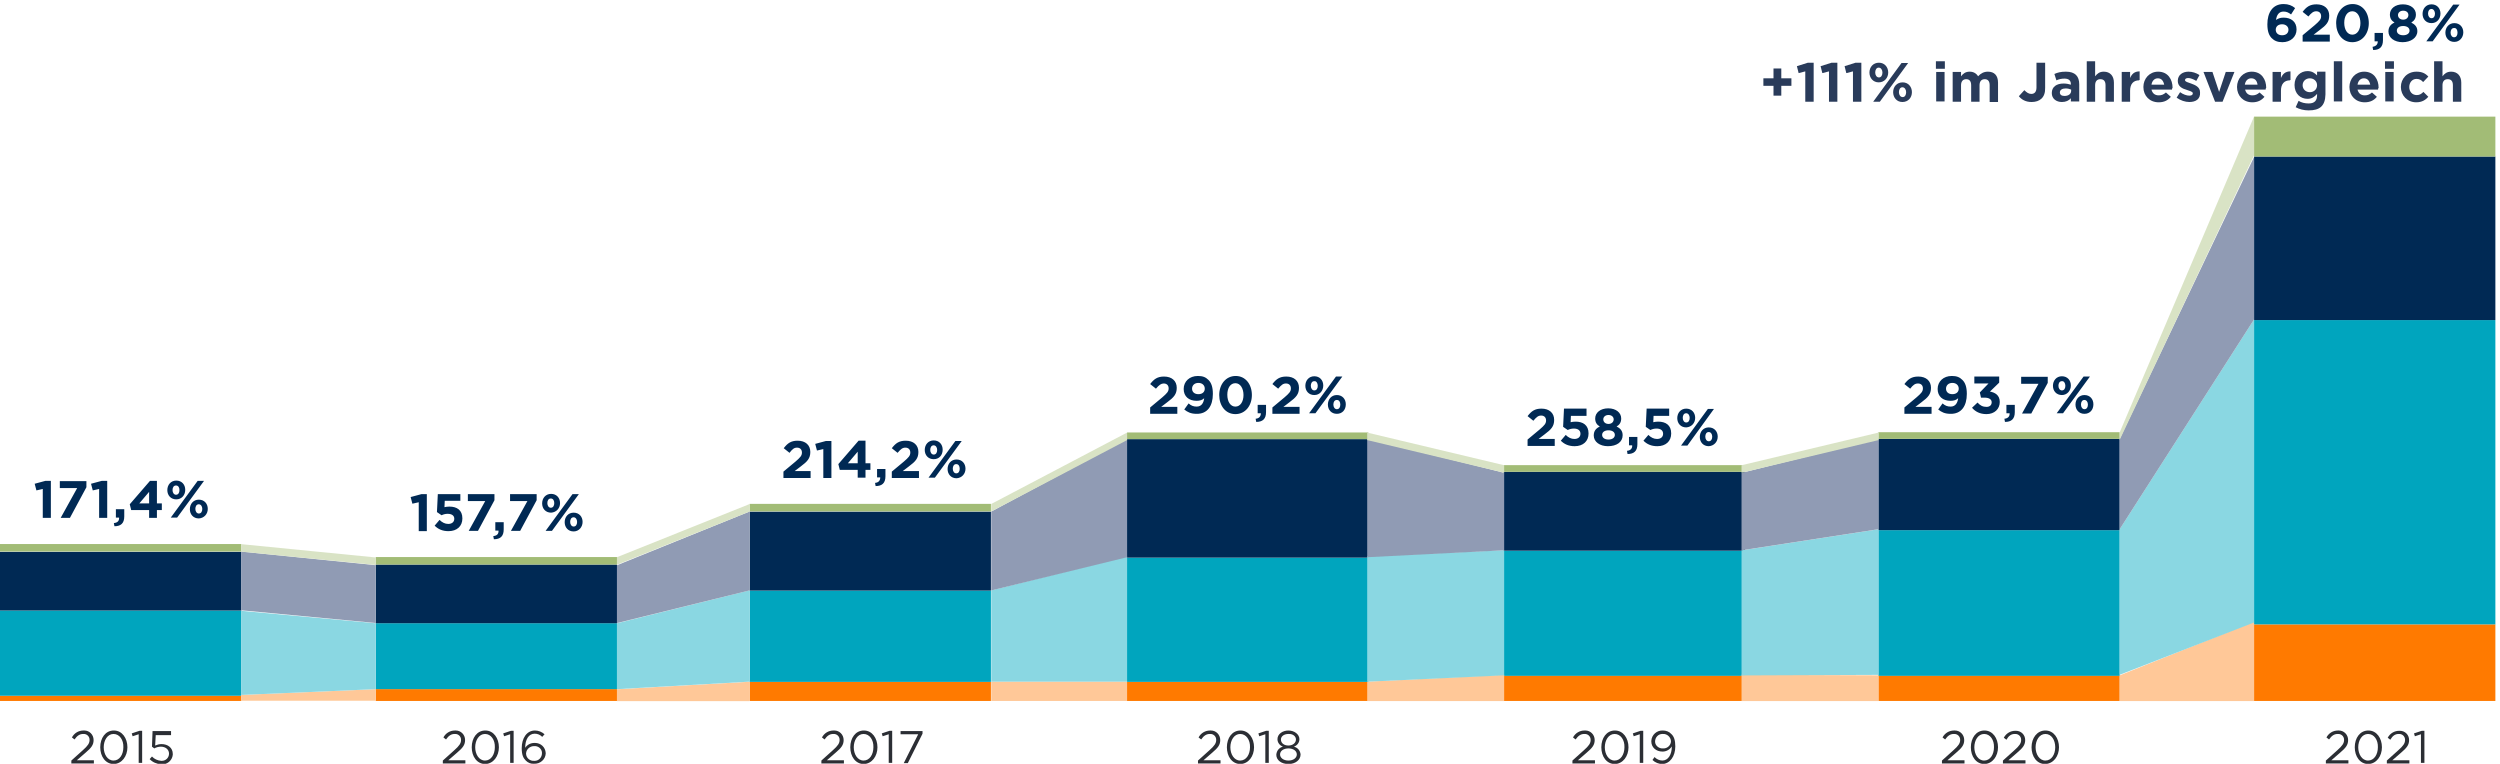
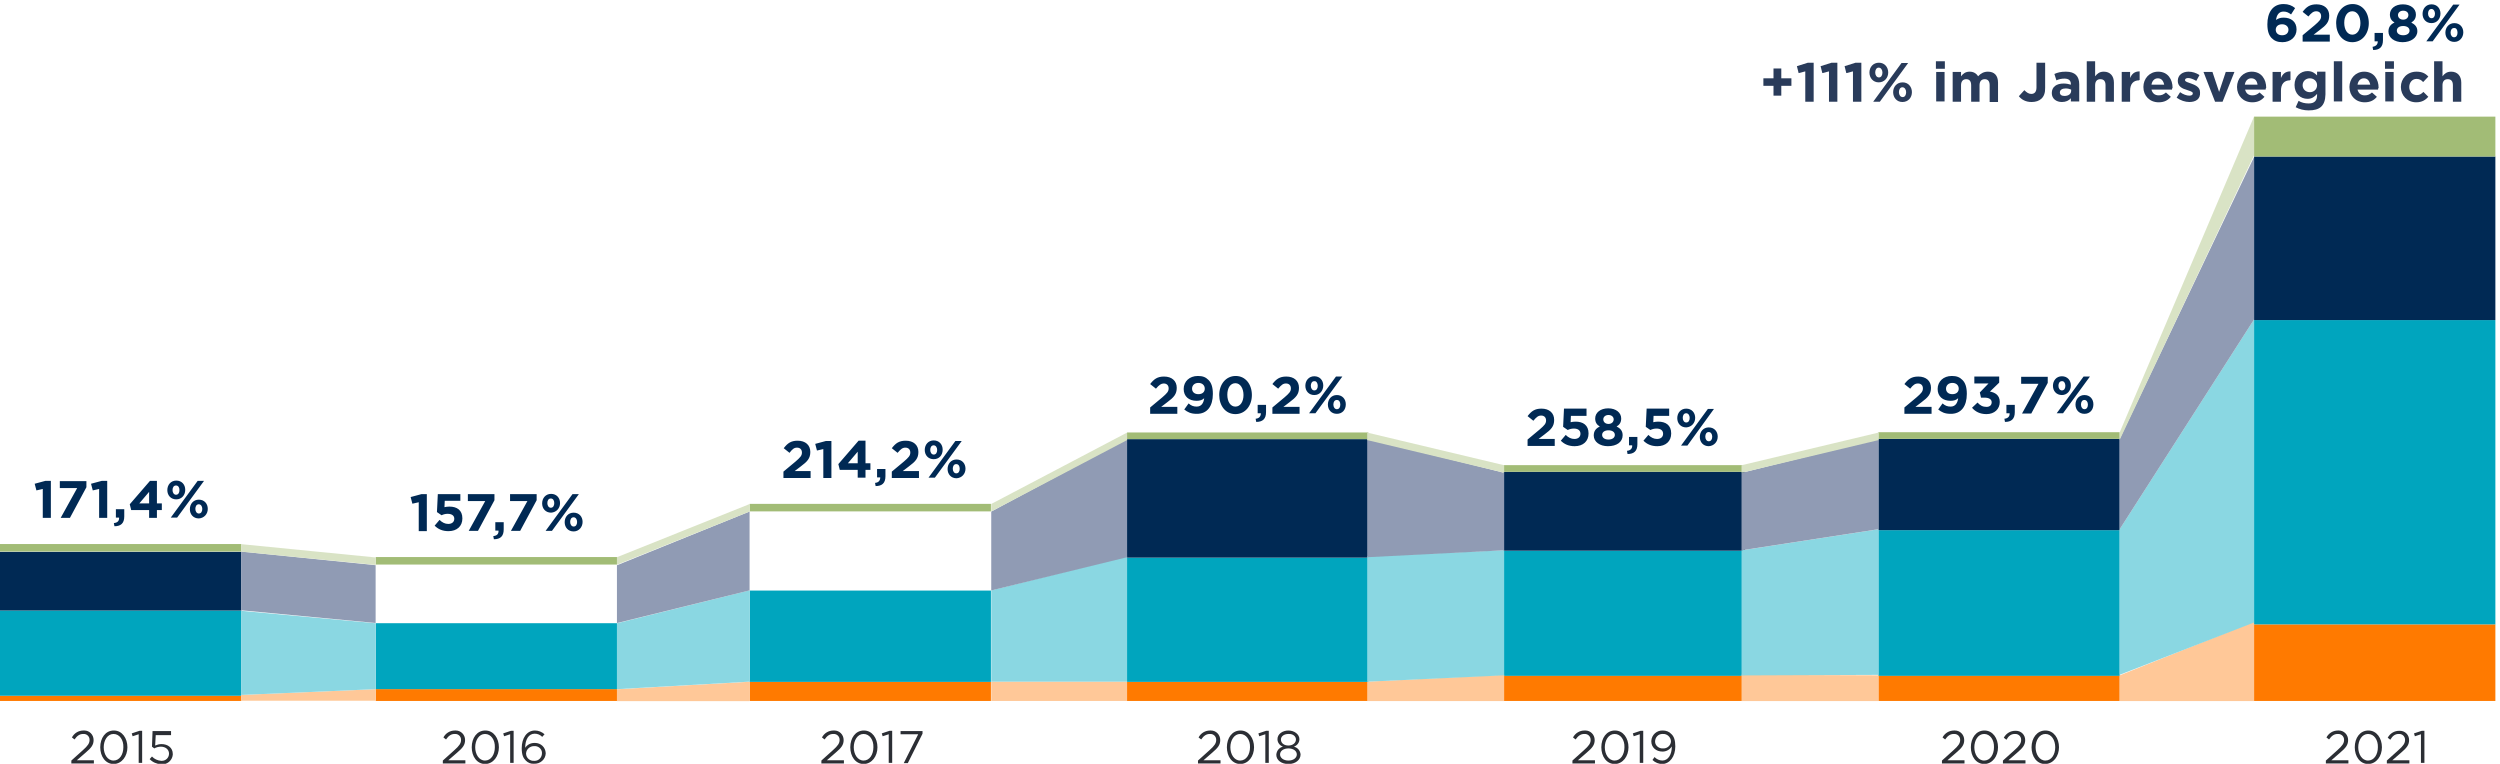
<svg xmlns="http://www.w3.org/2000/svg" version="1.1" id="Capa_1" x="0px" y="0px" viewBox="0 0 865.1 264.3" style="enable-background:new 0 0 865.1 264.3;" xml:space="preserve">
  <style type="text/css">
	.st0{fill:#FF7A00;}
	.st1{fill:#00A5BE;}
	.st2{fill:#2B2E34;}
	.st3{fill:#002954;}
	.st4{fill:#A2BC76;}
	.st5{fill:#FFC898;}
	.st6{fill:#8AD7E2;}
	.st7{fill:#909BB4;}
	.st8{fill:#D9E3C5;}
	.st9{fill:#293B5A;}
</style>
  <g id="global" transform="translate(0 348.159)">
    <path id="Trazado_8103" class="st0" d="M780-105.6h83.5v-26.5H780V-105.6z" />
    <path id="Trazado_8104" class="st1" d="M780-132.1h83.5v-105.3H780V-132.1z" />
    <g>
      <g id="Grupo_7793" transform="translate(0 -348.159)">
        <g id="Grupo_7792" transform="translate(804.843 252.781)">
          <path id="Trazado_8105" class="st2" d="M4.1,1.2c1.2-0.1,2.2,0.8,2.2,2v0.1c0,1.1-0.6,2-2.3,3.5l-4,3.6v1h7.8v-1.1H1.9l3-2.6      C6.9,6,7.7,5,7.7,3.3C7.7,1.4,6.2,0,4.5,0C4.4,0,4.3,0,4.2,0C2.5,0,1,0.9,0.2,2.4l0.9,0.7C2,1.8,2.9,1.2,4.1,1.2 M19.4,5.8      c0-3.1-1.8-5.8-4.7-5.8S10,2.6,10,5.8s1.8,5.8,4.7,5.8C17.5,11.5,19.4,8.9,19.4,5.8 M18,5.8c0,2.5-1.3,4.6-3.4,4.6      s-3.4-2.2-3.4-4.6s1.3-4.6,3.4-4.6S18.1,3.3,18,5.8 M25.2,1.2c1.2-0.1,2.2,0.8,2.2,2v0.1c0,1.1-0.6,2-2.3,3.5l-4,3.6v1h7.8v-1.1      H23l3-2.6C28,6,28.8,5,28.8,3.3c0-1.8-1.4-3.2-3.2-3.2c-0.1,0-0.2,0-0.2,0c-1.7,0-3.2,0.9-4,2.4l0.9,0.7      C23.1,1.8,24,1.2,25.2,1.2 M30.5,1l0.3,1l2.1-0.7v9.9h1.2V0.1h-0.9L30.5,1z" />
        </g>
      </g>
    </g>
    <path id="Trazado_8107" class="st3" d="M780-237.4h83.5V-294H780V-237.4z" />
    <path id="Trazado_8108" class="st4" d="M780-294h83.5v-13.8H780V-294z" />
    <g>
      <g id="Grupo_7795" transform="translate(0 -348.159)">
        <g id="Grupo_7794" transform="translate(24.689 252.781)">
          <path id="Trazado_8109" class="st2" d="M4.1,1.2c1.2-0.1,2.2,0.8,2.2,2v0.1c0,1.1-0.6,2-2.3,3.5l-4,3.6v1h7.8v-1.1H1.9l3-2.6      C6.9,6,7.7,5,7.7,3.3C7.7,1.4,6.2,0,4.5,0C4.4,0,4.3,0,4.2,0C2.5,0,1,0.9,0.2,2.4l0.9,0.7C2,1.8,2.9,1.2,4.1,1.2 M19.4,5.8      c0-3.1-1.8-5.8-4.7-5.8S10,2.6,10,5.8s1.8,5.8,4.7,5.8C17.5,11.5,19.4,8.9,19.4,5.8 M18,5.8c0,2.5-1.3,4.6-3.4,4.6      s-3.4-2.2-3.4-4.6s1.3-4.6,3.4-4.6S18.1,3.3,18,5.8 M20.9,1l0.3,1l2.1-0.7v9.9h1.2V0.1h-0.9L20.9,1z M27.9,5.6l0.8,0.6      c0.7-0.4,1.5-0.6,2.3-0.6c1.6,0,2.8,1,2.8,2.4s-1.1,2.5-2.5,2.5c-0.1,0-0.1,0-0.2,0c-1.2-0.1-2.4-0.6-3.2-1.5l-0.8,0.9      c1,1.1,2.5,1.7,4,1.8c2,0.2,3.8-1.3,4-3.3c0-0.1,0-0.2,0-0.3c0-2.1-1.7-3.4-3.9-3.4c-0.8,0-1.5,0.2-2.2,0.5l0.2-3.6h5.3V0.2      h-6.4L27.9,5.6z" />
        </g>
      </g>
    </g>
    <path id="Trazado_8111" class="st0" d="M0-105.6h83.5v-1.8H0V-105.6z" />
    <path id="Trazado_8112" class="st1" d="M0-107.4h83.5v-29.5H0V-107.4z" />
    <path id="Trazado_8113" class="st3" d="M0-136.9h83.5v-20.3H0V-136.9z" />
    <path id="Trazado_8114" class="st4" d="M0-157.3h83.5v-2.6H0V-157.3z" />
    <g>
      <g id="Grupo_7798" transform="translate(0 -348.159)">
        <g id="Grupo_7797" transform="translate(153.237 252.781)">
          <path id="Trazado_8116" class="st2" d="M4.1,1.2c1.2-0.1,2.2,0.8,2.2,2v0.1c0,1.1-0.6,2-2.3,3.5l-4,3.6v1h7.8v-1.1H1.9l3-2.6      C6.9,6,7.7,5,7.7,3.3C7.7,1.4,6.2,0,4.5,0C4.4,0,4.3,0,4.2,0C2.5,0,1,0.9,0.2,2.4l0.9,0.7C2,1.8,2.9,1.2,4.1,1.2 M19.4,5.8      c0-3.1-1.8-5.8-4.7-5.8S10,2.6,10,5.8s1.8,5.8,4.7,5.8C17.5,11.5,19.4,8.9,19.4,5.8 M18,5.8c0,2.5-1.3,4.6-3.4,4.6      s-3.4-2.2-3.4-4.6s1.3-4.6,3.4-4.6S18.1,3.3,18,5.8 M20.9,1l0.3,1l2.1-0.7v9.9h1.2V0.1h-0.9L20.9,1z M35.2,1.3      C34.3,0.5,33.1,0,31.9,0c-2.9,0-4.6,2.7-4.6,6.1c0,2.3,0.5,3.4,1.4,4.3c0.8,0.8,1.8,1.2,2.9,1.1c2.1,0.1,3.9-1.5,4-3.5      c0-0.1,0-0.1,0-0.2c-0.1-2-1.7-3.5-3.7-3.5c-0.1,0-0.1,0-0.2,0c-1.3,0-2.5,0.6-3.2,1.7c0-2.9,1.2-4.9,3.3-4.9      c1,0,1.9,0.4,2.6,1.1L35.2,1.3z M34.3,7.9c0,1.4-1.1,2.6-2.5,2.6c-0.1,0-0.1,0-0.2,0c-1.4,0.1-2.7-0.9-2.8-2.4      c0-0.1,0-0.1,0-0.2c0.1-1.4,1.3-2.5,2.8-2.5l0,0c1.4-0.1,2.6,0.9,2.7,2.2C34.3,7.7,34.3,7.8,34.3,7.9" />
        </g>
      </g>
    </g>
    <path id="Trazado_8118" class="st0" d="M130-105.6h83.5v-4.1H130V-105.6z" />
    <path id="Trazado_8119" class="st1" d="M130-109.7h83.5v-22.8H130V-109.7z" />
-     <path id="Trazado_8120" class="st3" d="M130-132.5h83.5v-20.3H130V-132.5z" />
    <path id="Trazado_8121" class="st4" d="M130-152.8h83.5v-2.6H130V-152.8z" />
    <g>
      <g id="Grupo_7801" transform="translate(0 -348.159)">
        <g id="Grupo_7800" transform="translate(284.233 252.781)">
          <path id="Trazado_8123" class="st2" d="M4.1,1.2c1.2-0.1,2.2,0.8,2.2,2v0.1c0,1.1-0.6,2-2.3,3.5l-4,3.6v1h7.8v-1.1H1.9l3-2.6      C6.9,6,7.7,5,7.7,3.3C7.7,1.4,6.2,0,4.5,0C4.4,0,4.3,0,4.2,0C2.5,0,1,0.9,0.2,2.4l0.9,0.7C2,1.8,2.9,1.2,4.1,1.2 M19.4,5.8      c0-3.1-1.8-5.8-4.7-5.8S10,2.6,10,5.8s1.8,5.8,4.7,5.8C17.5,11.5,19.4,8.9,19.4,5.8 M18,5.8c0,2.5-1.3,4.6-3.4,4.6      s-3.4-2.2-3.4-4.6s1.3-4.6,3.4-4.6S18.1,3.3,18,5.8 M20.9,1l0.3,1l2.1-0.7v9.9h1.2V0.1h-0.9L20.9,1z M27.4,1.3h6.1l-5,10h1.4      L35,1.1V0.2h-7.6V1.3z" />
        </g>
      </g>
    </g>
    <path id="Trazado_8125" class="st0" d="M259.4-105.6h83.5v-6.6h-83.5V-105.6z" />
    <path id="Trazado_8126" class="st1" d="M259.4-112.2h83.5v-31.6h-83.5V-112.2z" />
-     <path id="Trazado_8127" class="st3" d="M259.4-143.8h83.5v-27.3h-83.5V-143.8z" />
    <path id="Trazado_8128" class="st4" d="M259.4-171.2h83.5v-2.6h-83.5V-171.2z" />
    <g>
      <g id="Grupo_7804" transform="translate(0 -348.159)">
        <g id="Grupo_7803" transform="translate(414.551 252.781)">
          <path id="Trazado_8130" class="st2" d="M4.1,1.2c1.2-0.1,2.2,0.8,2.2,2v0.1c0,1.1-0.6,2-2.3,3.5l-4,3.6v1h7.8v-1.1H1.9l3-2.6      C6.9,6,7.7,5,7.7,3.3C7.7,1.4,6.2,0,4.5,0C4.4,0,4.3,0,4.2,0C2.5,0,1,0.9,0.2,2.4l0.9,0.7C2,1.8,2.9,1.2,4.1,1.2 M19.4,5.8      c0-3.1-1.8-5.8-4.7-5.8S10,2.6,10,5.8s1.8,5.8,4.7,5.8C17.5,11.5,19.4,8.9,19.4,5.8 M18,5.8c0,2.5-1.3,4.6-3.4,4.6      s-3.4-2.2-3.4-4.6s1.3-4.6,3.4-4.6S18.1,3.3,18,5.8 M20.9,1l0.3,1l2.1-0.7v9.9h1.2V0.1h-0.9L20.9,1z M35.5,8.3      c-0.1-1.3-1-2.4-2.3-2.7c1.1-0.4,1.9-1.4,1.9-2.6c0-1.7-1.8-3-3.8-3s-3.8,1.2-3.8,3c0,1.2,0.8,2.2,1.9,2.6      c-1.3,0.3-2.2,1.4-2.3,2.8c0,1.9,1.8,3.2,4.2,3.2S35.5,10.2,35.5,8.3 M33.9,3.1c0,1.2-1.1,2.1-2.6,2.1s-2.6-0.8-2.6-2.1      c0-1.1,1.1-1.9,2.6-1.9C32.8,1.1,33.9,2,33.9,3.1 M34.2,8.3c0,1.1-1.1,2.1-2.9,2.1s-2.9-1-2.9-2.1c0-1.3,1.3-2.1,2.9-2.1      C32.9,6.2,34.2,7,34.2,8.3" />
        </g>
      </g>
    </g>
    <path id="Trazado_8132" class="st0" d="M390-105.6h83.5v-6.6H390V-105.6z" />
    <path id="Trazado_8133" class="st1" d="M390-112.2h83.5v-43H390V-112.2z" />
    <path id="Trazado_8134" class="st3" d="M390-155.2h83.5v-41H390V-155.2z" />
    <path id="Trazado_8135" class="st4" d="M390-196.2h83.5v-2.3H390V-196.2z" />
    <g>
      <g id="Grupo_7807" transform="translate(0 -348.159)">
        <g id="Grupo_7806" transform="translate(544.124 252.781)">
          <path id="Trazado_8137" class="st2" d="M4.1,1.2c1.2-0.1,2.2,0.8,2.2,2v0.1c0,1.1-0.6,2-2.3,3.5l-4,3.6v1h7.8v-1.1H1.9l3-2.6      C6.9,6,7.7,5,7.7,3.3C7.7,1.4,6.2,0,4.5,0C4.4,0,4.3,0,4.2,0C2.5,0,1,0.9,0.2,2.4l0.9,0.7C2,1.8,2.9,1.2,4.1,1.2 M19.4,5.8      c0-3.1-1.8-5.8-4.7-5.8S10,2.6,10,5.8s1.8,5.8,4.7,5.8C17.5,11.5,19.4,8.9,19.4,5.8 M18,5.8c0,2.5-1.3,4.6-3.4,4.6      s-3.4-2.2-3.4-4.6s1.3-4.6,3.4-4.6S18.1,3.3,18,5.8 M20.9,1l0.3,1l2.1-0.7v9.9h1.2V0.1h-0.9L20.9,1z M35.6,5.5      c0-2.2-0.5-3.5-1.4-4.3C33.5,0.4,32.4,0,31.3,0c-2.1-0.1-3.9,1.5-4,3.6c0,0.1,0,0.2,0,0.2c0,2,1.6,3.5,3.9,3.5      c1.3,0,2.5-0.7,3.2-1.8c0,2.9-1.3,4.9-3.3,4.9c-1,0-2-0.5-2.7-1.2l-0.7,1c0.9,0.9,2.2,1.4,3.4,1.4C33.7,11.5,35.6,9,35.6,5.5       M34.1,3.7c0,1.4-1.3,2.6-2.7,2.5c0,0,0,0-0.1,0C30,6.3,28.7,5.3,28.6,4c0-0.1,0-0.1,0-0.2c0-1.4,1.1-2.6,2.5-2.6      c0.1,0,0.1,0,0.2,0C32.7,1.1,34,2.2,34.1,3.7C34.1,3.6,34.1,3.6,34.1,3.7" />
        </g>
      </g>
    </g>
    <path id="Trazado_8139" class="st0" d="M520.3-105.6h83.5v-8.8h-83.5V-105.6z" />
    <path id="Trazado_8140" class="st1" d="M520.3-114.3h83.5v-43.3h-83.5V-114.3z" />
    <path id="Trazado_8141" class="st3" d="M520.3-157.6h83.5v-27.3h-83.5V-157.6z" />
    <path id="Trazado_8142" class="st4" d="M520.3-184.9h83.5v-2.3h-83.5V-184.9z" />
    <g>
      <g id="Grupo_7810" transform="translate(0 -348.159)">
        <g id="Grupo_7809" transform="translate(671.995 252.781)">
          <path id="Trazado_8144" class="st2" d="M4.1,1.2c1.2-0.1,2.2,0.8,2.2,2v0.1c0,1.1-0.6,2-2.3,3.5l-4,3.6v1h7.8v-1.1H1.9l3-2.6      C6.9,6,7.7,5,7.7,3.3C7.7,1.4,6.2,0,4.5,0C4.4,0,4.3,0,4.2,0C2.5,0,1,0.9,0.2,2.4l0.9,0.7C2,1.8,2.9,1.2,4.1,1.2 M19.4,5.8      c0-3.1-1.8-5.8-4.7-5.8S10,2.6,10,5.8s1.8,5.8,4.7,5.8C17.5,11.5,19.4,8.9,19.4,5.8 M18,5.8c0,2.5-1.3,4.6-3.4,4.6      s-3.4-2.2-3.4-4.6s1.3-4.6,3.4-4.6S18.1,3.3,18,5.8 M25.2,1.2c1.2-0.1,2.2,0.8,2.2,2v0.1c0,1.1-0.6,2-2.3,3.5l-4,3.6v1h7.8v-1.1      H23l3-2.6C28,6,28.8,5,28.8,3.3c0-1.8-1.4-3.2-3.2-3.2c-0.1,0-0.2,0-0.2,0c-1.7,0-3.2,0.9-4,2.4l0.9,0.7      C23.1,1.8,24,1.2,25.2,1.2 M40.5,5.8c0-3.1-1.8-5.8-4.7-5.8C32.9,0,31,2.6,31,5.8s1.8,5.8,4.7,5.8C38.6,11.5,40.5,8.9,40.5,5.8       M39.2,5.8c0,2.5-1.3,4.6-3.4,4.6s-3.4-2.2-3.4-4.6s1.3-4.6,3.4-4.6S39.2,3.3,39.2,5.8" />
        </g>
      </g>
    </g>
    <path id="Trazado_8146" class="st0" d="M650-105.6h83.5v-8.8H650V-105.6z" />
    <path id="Trazado_8147" class="st1" d="M650-114.3h83.5v-50.4H650V-114.3z" />
    <path id="Trazado_8148" class="st3" d="M650-164.7h83.5v-31.6H650V-164.7z" />
    <path id="Trazado_8149" class="st4" d="M650-196.3h83.5v-2.3H650V-196.3z" />
    <g id="Grupo_7815" transform="translate(83.484 -109.682)">
      <path id="Trazado_8154" class="st5" d="M0,2v2h46.5V0L0,2z" />
    </g>
    <g id="Grupo_7816" transform="translate(213.486 -112.247)">
      <path id="Trazado_8155" class="st5" d="M45.9,0v6.7H0V2.6L45.9,0z" />
    </g>
    <path id="Trazado_8156" class="st5" d="M343-105.6h47v-6.7h-47V-105.6z" />
    <g id="Grupo_7817" transform="translate(473.103 -114.668)">
      <path id="Trazado_8157" class="st5" d="M47.4,0v9.1H0V2.4L47.4,0z" />
    </g>
    <g id="Grupo_7818" transform="translate(602.639 -114.668)">
      <path id="Trazado_8158" class="st5" d="M0,0v9.1h47.4V0.2L0,0z" />
    </g>
    <g id="Grupo_7819" transform="translate(733.493 -133.068)">
      <path id="Trazado_8159" class="st5" d="M46.5,0v27.5H0v-8.9L46.5,0z" />
    </g>
    <g id="Grupo_7820" transform="translate(83.484 -136.781)">
      <path id="Trazado_8160" class="st6" d="M0,0v29.1l46.5-2V4.3L0,0z" />
    </g>
    <g id="Grupo_7821" transform="translate(213.486 -143.882)">
      <path id="Trazado_8161" class="st6" d="M45.9,0v31.6L0,34.2V11.4L45.9,0z" />
    </g>
    <g id="Grupo_7822" transform="translate(343.008 -155.665)">
      <path id="Trazado_8162" class="st6" d="M0,11.8v31.6h47V0L0,11.8z" />
    </g>
    <g id="Grupo_7823" transform="translate(473.103 -157.763)">
      <path id="Trazado_8163" class="st6" d="M47.4,0v43.3L0,45.5V2.1L47.4,0z" />
    </g>
    <g id="Grupo_7824" transform="translate(602.639 -165.026)">
      <path id="Trazado_8164" class="st6" d="M0,7.3v43.3l47.4-0.2V0L0,7.3z" />
    </g>
    <g id="Grupo_7825" transform="translate(733.493 -237.658)">
      <path id="Trazado_8165" class="st6" d="M46.5,0v104.9L0,123V72.6L46.5,0z" />
    </g>
    <g id="Grupo_7826" transform="translate(83.484 -157.279)">
      <path id="Trazado_8166" class="st7" d="M0,0v20.3l46.5,4.4v-20L0,0z" />
    </g>
    <g id="Grupo_7827" transform="translate(213.486 -171.16)">
      <path id="Trazado_8167" class="st7" d="M45.9,0v27.3L0,38.6v-20L45.9,0z" />
    </g>
    <g id="Grupo_7828" transform="translate(343.008 -196.339)">
      <path id="Trazado_8168" class="st7" d="M0,25.2v27.3L47,41V0L0,25.2z" />
    </g>
    <g id="Grupo_7829" transform="translate(473.103 -196.339)">
      <path id="Trazado_8169" class="st7" d="M47.4,11.8v26.8L0,41V0L47.4,11.8z" />
    </g>
    <g id="Grupo_7830" transform="translate(602.639 -196.339)">
      <path id="Trazado_8170" class="st7" d="M0,11.8v26.8l47.4-7.3V0L0,11.8z" />
    </g>
    <g id="Grupo_7831" transform="translate(733.493 -293.827)">
      <path id="Trazado_8171" class="st7" d="M46.5,0v56.2L0,128.8V97.5L46.5,0z" />
    </g>
    <g id="Grupo_7832" transform="translate(83.484 -159.861)">
      <path id="Trazado_8172" class="st8" d="M0,0v2.6l46.5,4.6V4.6L0,0z" />
    </g>
    <g id="Grupo_7833" transform="translate(213.486 -173.742)">
      <path id="Trazado_8173" class="st8" d="M45.9,0v2.6L0,21v-2.6L45.9,0z" />
    </g>
    <g id="Grupo_7834" transform="translate(343.008 -198.469)">
      <path id="Trazado_8174" class="st8" d="M0,24.7v2.6L47,2.6V0L0,24.7z" />
    </g>
    <g id="Grupo_7835" transform="translate(473.103 -198.469)">
      <path id="Trazado_8175" class="st8" d="M47.4,11.3v2.6L0,2.6V0L47.4,11.3z" />
    </g>
    <g id="Grupo_7836" transform="translate(602.639 -198.469)">
      <path id="Trazado_8176" class="st8" d="M0,11.3v2.6L47.4,2.6V0L0,11.3z" />
    </g>
    <g id="Grupo_7837" transform="translate(733.493 -307.837)">
      <path id="Trazado_8177" class="st8" d="M46.5,0v13.4L0,111.9v-2.6L46.5,0z" />
    </g>
  </g>
  <g>
    <path class="st3" d="M70,176.1c0,0.9-0.4,1.6-1.2,1.6c-0.7,0-1.2-0.7-1.2-1.6c0-0.9,0.4-1.6,1.2-1.6C69.5,174.5,70,175.2,70,176.1    M62.1,169.6c0,0.9-0.4,1.6-1.2,1.6c-0.7,0-1.2-0.7-1.2-1.6c0-0.9,0.4-1.6,1.2-1.6C61.7,168,62.1,168.7,62.1,169.6 M71.9,176.1   c0-1.8-1.2-3.2-3.1-3.2s-3.1,1.5-3.1,3.3s1.2,3.2,3.1,3.2C70.6,179.3,71.9,177.9,71.9,176.1z M70.6,166.4h-2.2l-9.3,12.7h2.2   L70.6,166.4z M64.1,169.5c0-1.8-1.2-3.2-3.1-3.2c-1.9,0-3.1,1.5-3.1,3.3s1.2,3.2,3.1,3.2C62.8,172.8,64.1,171.4,64.1,169.5    M51.6,174.2h-3.4l3.4-4V174.2z M51.9,166.4l-7,8.1l0.5,2h6.2v2.7h2.7v-2.7H56v-2.3h-1.7v-7.8H51.9z M39.4,181l0.2,1.1   c2.2,0,3.4-1,3.4-3.4v-2.5h-2.9v2.9h1.1C41.3,180.2,40.7,180.9,39.4,181 M31.5,167.4l0.6,2.3l2.2-0.5v10h2.8v-12.8h-1.9L31.5,167.4   z M20.7,168.9h6L21,179.2h3.2l5.7-10.6v-2.1h-9.2V168.9z M12,167.4l0.6,2.3l2.2-0.5v10h2.8v-12.8h-1.9L12,167.4z" />
    <path class="st3" d="M199.7,180.6c0,0.9-0.4,1.6-1.2,1.6c-0.7,0-1.2-0.7-1.2-1.6c0-0.9,0.4-1.6,1.2-1.6   C199.2,179,199.7,179.7,199.7,180.6 M191.8,174.1c0,0.9-0.4,1.6-1.2,1.6c-0.7,0-1.2-0.7-1.2-1.6c0-0.9,0.4-1.6,1.2-1.6   C191.4,172.5,191.8,173.2,191.8,174.1 M201.6,180.6c0-1.8-1.2-3.2-3.1-3.2c-1.9,0-3.1,1.5-3.1,3.3s1.2,3.2,3.1,3.2   C200.3,183.9,201.6,182.4,201.6,180.6z M200.3,171h-2.2l-9.3,12.7h2.2L200.3,171z M193.8,174.1c0-1.8-1.2-3.2-3.1-3.2   c-1.9,0-3.1,1.5-3.1,3.3s1.2,3.2,3.1,3.2C192.5,177.3,193.8,175.9,193.8,174.1 M176.5,173.4h6l-5.7,10.3h3.2l5.7-10.6V171h-9.2   V173.4z M170.7,185.5l0.2,1.1c2.2,0,3.4-1,3.4-3.4v-2.5h-2.9v2.9h1.1C172.6,184.7,172,185.4,170.7,185.5 M161.9,173.4h6l-5.7,10.3   h3.2l5.7-10.6V171h-9.2V173.4z M151.2,177.2l1.6,1.1c0.6-0.3,1.3-0.5,2.1-0.5c1.4,0,2.3,0.6,2.3,1.7c0,1.1-0.8,1.8-2.1,1.8   c-1.1,0-2.1-0.5-3-1.4l-1.7,2c1.2,1.2,2.7,1.9,4.8,1.9c2.9,0,4.8-1.7,4.8-4.4c0-2.9-1.9-4.1-4.5-4.1c-0.7,0-1.2,0.1-1.7,0.2   l0.1-2.2h5.4V171h-7.8L151.2,177.2z M142.1,172l0.6,2.3l2.2-0.5v10h2.8V171h-1.9L142.1,172z" />
    <path class="st3" d="M332.1,162.2c0,0.9-0.4,1.6-1.2,1.6c-0.7,0-1.2-0.7-1.2-1.6c0-0.9,0.4-1.6,1.2-1.6   C331.7,160.6,332.1,161.3,332.1,162.2 M324.3,155.7c0,0.9-0.4,1.6-1.2,1.6c-0.7,0-1.2-0.7-1.2-1.6c0-0.9,0.4-1.6,1.2-1.6   C323.8,154.1,324.3,154.8,324.3,155.7 M334.1,162.2c0-1.8-1.2-3.2-3.1-3.2s-3.1,1.5-3.1,3.3s1.2,3.2,3.1,3.2   C332.8,165.4,334.1,164,334.1,162.2L334.1,162.2z M332.8,152.6h-2.2l-9.3,12.7h2.2L332.8,152.6z M326.2,155.6   c0-1.8-1.2-3.2-3.1-3.2s-3.1,1.5-3.1,3.3s1.2,3.2,3.1,3.2C325,158.9,326.2,157.5,326.2,155.6 M313.3,154.9c1,0,1.7,0.6,1.7,1.7   c0,1.1-0.6,1.7-2.2,3.1l-4.2,3.5v2.2h9.4V163h-5.6l2.1-1.6c2.3-1.7,3.3-2.8,3.3-5c0-2.4-1.7-3.9-4.4-3.9c-2.3,0-3.5,0.9-4.8,2.6   l2,1.6C311.7,155.4,312.3,154.9,313.3,154.9 M302.8,167.1l0.2,1.1c2.2,0,3.4-1,3.4-3.4v-2.5h-2.9v2.9h1.1   C304.6,166.3,304,167,302.8,167.1 M296.8,160.3h-3.4l3.4-4V160.3z M297.1,152.5l-7,8.1l0.5,2h6.2v2.7h2.7v-2.7h1.7v-2.3h-1.7v-7.8   H297.1z M282.1,153.6l0.6,2.3l2.2-0.5v10h2.8v-12.8h-1.9L282.1,153.6z M275.8,154.9c1,0,1.7,0.6,1.7,1.7c0,1.1-0.6,1.7-2.2,3.1   l-4.2,3.5v2.2h9.4V163H275l2.1-1.6c2.3-1.7,3.3-2.8,3.3-5c0-2.4-1.7-3.9-4.4-3.9c-2.3,0-3.5,0.9-4.8,2.6l2,1.6   C274.2,155.4,274.8,154.9,275.8,154.9" />
    <path class="st3" d="M463.8,140c0,0.9-0.4,1.6-1.2,1.6c-0.7,0-1.2-0.7-1.2-1.6c0-0.9,0.4-1.6,1.2-1.6S463.8,139.1,463.8,140    M456,133.5c0,0.9-0.4,1.6-1.2,1.6c-0.7,0-1.2-0.7-1.2-1.6c0-0.9,0.4-1.6,1.2-1.6C455.5,131.8,456,132.6,456,133.5 M465.7,139.9   c0-1.8-1.2-3.2-3.1-3.2s-3.1,1.5-3.1,3.3s1.2,3.2,3.1,3.2S465.7,141.8,465.7,139.9L465.7,139.9z M464.5,130.3h-2.2L453,143h2.2   L464.5,130.3z M457.9,133.4c0-1.8-1.2-3.2-3.1-3.2s-3.1,1.5-3.1,3.3s1.2,3.2,3.1,3.2C456.7,136.7,457.9,135.2,457.9,133.4    M445,132.7c1,0,1.7,0.6,1.7,1.7c0,1.1-0.6,1.7-2.2,3.1l-4.2,3.5v2.2h9.4v-2.4h-5.6l2.1-1.6c2.3-1.7,3.3-2.8,3.3-5   c0-2.4-1.7-3.9-4.4-3.9c-2.3,0-3.5,0.9-4.8,2.6l2,1.6C443.4,133.2,444,132.7,445,132.7 M434.5,144.9l0.2,1.1c2.2,0,3.4-1,3.4-3.4   v-2.5h-2.9v2.9h1.1C436.3,144.1,435.7,144.8,434.5,144.9 M430.3,136.7c0,2.3-1.1,4-2.8,4c-1.7,0-2.8-1.7-2.8-4.1c0-2.4,1.1-4,2.8-4   C429.2,132.6,430.3,134.4,430.3,136.7 M433.2,136.7c0-3.7-2.2-6.6-5.6-6.6s-5.7,2.9-5.7,6.6c0,3.7,2.2,6.6,5.6,6.6   S433.2,140.4,433.2,136.7 M416.9,134.5c0,1.1-0.8,1.9-2.2,1.9c-1.4,0-2.2-0.8-2.2-1.9c0-1.1,0.8-2,2.2-2   C416,132.5,416.9,133.3,416.9,134.5 M419.7,136.3c0-2.5-0.6-3.9-1.5-4.8c-1-1-2-1.4-3.7-1.4c-2.9,0-4.9,1.9-4.9,4.5   s1.8,4.1,4.5,4.1c1.1,0,2-0.3,2.6-0.9c-0.2,1.7-1,2.9-2.6,2.9c-1.1,0-1.9-0.3-2.8-1.1l-1.5,2.1c1.1,0.9,2.3,1.5,4.2,1.5   C417.8,143.3,419.7,140.5,419.7,136.3 M402.7,132.7c1,0,1.7,0.6,1.7,1.7c0,1.1-0.6,1.7-2.2,3.1L398,141v2.2h9.4v-2.4h-5.6l2.1-1.6   c2.3-1.7,3.3-2.8,3.3-5c0-2.4-1.7-3.9-4.4-3.9c-2.3,0-3.5,0.9-4.8,2.6l2,1.6C401.1,133.2,401.8,132.7,402.7,132.7" />
    <path class="st3" d="M592.5,151.1c0,0.9-0.4,1.6-1.2,1.6c-0.7,0-1.2-0.7-1.2-1.6c0-0.9,0.4-1.6,1.2-1.6   C592,149.5,592.5,150.2,592.5,151.1 M584.7,144.6c0,0.9-0.4,1.6-1.2,1.6c-0.7,0-1.2-0.7-1.2-1.6c0-0.9,0.4-1.6,1.2-1.6   C584.2,143,584.7,143.7,584.7,144.6 M594.4,151.1c0-1.8-1.2-3.2-3.1-3.2c-1.9,0-3.1,1.5-3.1,3.3s1.2,3.2,3.1,3.2   C593.1,154.3,594.4,152.9,594.4,151.1L594.4,151.1z M593.1,141.5H591l-9.3,12.7h2.2L593.1,141.5z M586.6,144.6   c0-1.8-1.2-3.2-3.1-3.2c-1.9,0-3.1,1.5-3.1,3.3s1.2,3.2,3.1,3.2C585.3,147.8,586.6,146.4,586.6,144.6 M569.5,147.7l1.6,1.1   c0.6-0.3,1.3-0.5,2.1-0.5c1.4,0,2.3,0.6,2.3,1.8c0,1.1-0.8,1.8-2.1,1.8c-1.1,0-2.1-0.5-3-1.4l-1.7,2c1.2,1.2,2.7,1.9,4.8,1.9   c2.9,0,4.8-1.7,4.8-4.4c0-2.9-1.9-4.1-4.5-4.1c-0.7,0-1.2,0.1-1.7,0.2l0.1-2.2h5.4v-2.5h-7.8L569.5,147.7z M563,156l0.2,1.1   c2.2,0,3.4-1,3.4-3.4v-2.5h-2.9v2.9h1.1C564.9,155.2,564.2,155.9,563,156 M558.8,150.5c0,0.9-0.8,1.6-2.2,1.6s-2.2-0.7-2.2-1.6   c0-1,0.9-1.6,2.2-1.6C557.9,148.9,558.8,149.5,558.8,150.5 M558.4,145.1c0,0.9-0.7,1.6-1.8,1.6s-1.8-0.7-1.8-1.6   c0-0.8,0.7-1.5,1.8-1.5S558.4,144.3,558.4,145.1 M561.5,150.6c0-1.5-0.8-2.4-2.1-3c1-0.6,1.6-1.4,1.6-2.8c0-2-1.8-3.5-4.5-3.5   s-4.5,1.5-4.5,3.5c0,1.4,0.6,2.2,1.6,2.8c-1.3,0.6-2.1,1.5-2.1,3.1c0,2.2,2.1,3.7,4.9,3.7C559.4,154.4,561.5,153,561.5,150.6    M540.9,147.7l1.6,1.1c0.6-0.3,1.3-0.5,2.1-0.5c1.4,0,2.3,0.6,2.3,1.8c0,1.1-0.8,1.8-2.1,1.8c-1.1,0-2.1-0.5-3-1.4l-1.7,2   c1.2,1.2,2.7,1.9,4.8,1.9c2.9,0,4.8-1.7,4.8-4.4c0-2.9-1.9-4.1-4.5-4.1c-0.7,0-1.2,0.1-1.7,0.2l0.1-2.2h5.4v-2.5h-7.8L540.9,147.7z    M533.3,143.8c1,0,1.7,0.6,1.7,1.7c0,1.1-0.6,1.7-2.2,3.1l-4.2,3.5v2.2h9.4v-2.4h-5.6l2.1-1.6c2.3-1.7,3.3-2.8,3.3-5   c0-2.4-1.7-3.9-4.4-3.9c-2.3,0-3.5,0.9-4.8,2.6l2,1.6C531.7,144.3,532.3,143.8,533.3,143.8" />
    <path class="st3" d="M722.5,140c0,0.9-0.4,1.6-1.2,1.6c-0.7,0-1.2-0.7-1.2-1.6c0-0.9,0.4-1.6,1.2-1.6   C722,138.4,722.5,139.1,722.5,140 M714.7,133.5c0,0.9-0.4,1.6-1.2,1.6c-0.7,0-1.2-0.7-1.2-1.6c0-0.9,0.4-1.6,1.2-1.6   C714.2,131.8,714.7,132.6,714.7,133.5 M724.4,139.9c0-1.8-1.2-3.2-3.1-3.2c-1.9,0-3.1,1.5-3.1,3.3s1.2,3.2,3.1,3.2   S724.4,141.8,724.4,139.9L724.4,139.9z M723.2,130.3H721l-9.3,12.7h2.2L723.2,130.3z M716.6,133.4c0-1.8-1.2-3.2-3.1-3.2   c-1.9,0-3.1,1.5-3.1,3.3s1.2,3.2,3.1,3.2C715.3,136.7,716.6,135.2,716.6,133.4 M699.4,132.8h6l-5.7,10.3h3.2l5.7-10.6v-2.1h-9.2   V132.8z M693.6,144.9l0.2,1.1c2.2,0,3.4-1,3.4-3.4v-2.5h-2.9v2.9h1.1C695.5,144.1,694.8,144.8,693.6,144.9 M688.1,132.7l-3,3.1   l0.4,1.8h1.2c1.6,0,2.5,0.6,2.5,1.6s-0.7,1.6-1.8,1.6c-1.3,0-2.2-0.5-3.1-1.5l-1.9,1.8c1.1,1.3,2.7,2.2,5,2.2   c2.8,0,4.6-1.8,4.6-4.2s-1.7-3.3-3.4-3.6l3.2-3.1v-2.1h-8.6v2.4H688.1z M677.8,134.5c0,1.1-0.8,1.9-2.2,1.9s-2.2-0.8-2.2-1.9   c0-1.1,0.8-2,2.2-2C676.9,132.5,677.8,133.3,677.8,134.5 M680.6,136.3c0-2.5-0.6-3.9-1.5-4.8c-1-1-2-1.4-3.7-1.4   c-2.9,0-4.9,1.9-4.9,4.5s1.8,4.1,4.5,4.1c1.1,0,2-0.3,2.6-0.9c-0.2,1.7-1,2.9-2.6,2.9c-1.1,0-1.9-0.3-2.8-1.1l-1.5,2.1   c1.1,0.9,2.3,1.5,4.2,1.5C678.7,143.3,680.6,140.5,680.6,136.3 M663.7,132.7c1,0,1.7,0.6,1.7,1.7c0,1.1-0.6,1.7-2.2,3.1L659,141   v2.2h9.4v-2.4h-5.6l2.1-1.6c2.3-1.7,3.3-2.8,3.3-5c0-2.4-1.7-3.9-4.4-3.9c-2.3,0-3.5,0.9-4.8,2.6l2,1.6   C662,133.2,662.7,132.7,663.7,132.7" />
    <path class="st3" d="M850.4,11.3c0,0.9-0.4,1.6-1.2,1.6c-0.7,0-1.2-0.7-1.2-1.6c0-0.9,0.4-1.6,1.2-1.6   C850,9.6,850.4,10.4,850.4,11.3 M842.6,4.7c0,0.9-0.4,1.6-1.2,1.6c-0.7,0-1.2-0.7-1.2-1.6s0.4-1.6,1.2-1.6   C842.1,3.1,842.6,3.9,842.6,4.7 M852.4,11.2c0-1.8-1.2-3.2-3.1-3.2c-1.9,0-3.1,1.5-3.1,3.3s1.2,3.2,3.1,3.2   C851.1,14.5,852.4,13,852.4,11.2z M851.1,1.6h-2.2l-9.3,12.7h2.2L851.1,1.6z M844.5,4.7c0-1.8-1.2-3.2-3.1-3.2   c-1.9,0-3.1,1.5-3.1,3.3s1.2,3.2,3.1,3.2S844.5,6.5,844.5,4.7 M833.8,10.6c0,0.9-0.8,1.6-2.2,1.6s-2.2-0.7-2.2-1.6   c0-1,0.9-1.6,2.2-1.6S833.8,9.6,833.8,10.6 M833.4,5.2c0,0.9-0.7,1.6-1.8,1.6s-1.8-0.7-1.8-1.6c0-0.8,0.7-1.5,1.8-1.5   C832.8,3.7,833.4,4.4,833.4,5.2 M836.5,10.8c0-1.5-0.8-2.3-2.1-3c1-0.6,1.6-1.4,1.6-2.8c0-2-1.8-3.5-4.5-3.5S827,3,827,5   c0,1.4,0.6,2.2,1.6,2.8c-1.3,0.6-2.1,1.5-2.1,3.1c0,2.2,2.1,3.7,4.9,3.7S836.5,13.1,836.5,10.8 M821,16.2l0.2,1.1   c2.2,0,3.4-1,3.4-3.4v-2.5h-2.9v2.9h1.1C822.8,15.4,822.2,16,821,16.2 M816.8,8c0,2.3-1.1,4-2.8,4s-2.8-1.7-2.8-4.1s1.1-4,2.8-4   S816.8,5.7,816.8,8 M819.7,8c0-3.7-2.2-6.6-5.6-6.6s-5.7,2.9-5.7,6.6s2.2,6.6,5.6,6.6S819.7,11.7,819.7,8 M801.5,3.9   c1,0,1.7,0.6,1.7,1.7s-0.6,1.7-2.2,3.1l-4.2,3.5v2.2h9.4V12h-5.6l2.1-1.6c2.3-1.7,3.3-2.8,3.3-5c0-2.4-1.7-3.9-4.4-3.9   c-2.3,0-3.5,0.9-4.8,2.6l2,1.6C799.8,4.5,800.5,3.9,801.5,3.9 M791.9,10.3c0,1.1-0.8,1.9-2.2,1.9s-2.2-0.8-2.2-1.9s0.8-1.9,2.2-1.9   C791,8.4,791.9,9.2,791.9,10.3 M794.2,2.8c-1.1-0.9-2.3-1.4-4-1.4c-3.8,0-5.6,3-5.6,7c0,2.5,0.6,3.9,1.5,4.8c0.9,0.9,2,1.4,3.7,1.4   c2.8,0,4.9-1.8,4.9-4.4c0-2.7-1.9-4.1-4.5-4.1c-1.3,0-2,0.4-2.6,0.8c0.2-1.7,1-2.9,2.6-2.9c1.1,0,1.8,0.4,2.6,1L794.2,2.8z" />
    <g>
      <path class="st9" d="M613.7,23.7h2.7v3.4h3.5v2.6h-3.5v3.4h-2.7v-3.4h-3.5v-2.6h3.5V23.7z" />
      <path class="st9" d="M625.6,21.7h2v13.5h-2.9V24.7l-2.3,0.6l-0.6-2.4L625.6,21.7z" />
      <path class="st9" d="M633.8,21.7h2v13.5h-2.9V24.7l-2.3,0.6l-0.6-2.4L633.8,21.7z" />
      <path class="st9" d="M642.1,21.7h2v13.5h-2.9V24.7l-2.3,0.6l-0.6-2.4L642.1,21.7z" />
      <path class="st9" d="M650.1,28.5c-1.9,0-3.2-1.5-3.2-3.4c0-1.9,1.3-3.4,3.3-3.4c1.9,0,3.2,1.5,3.2,3.4    C653.4,26.9,652.1,28.5,650.1,28.5z M650.5,35.2h-2.3l9.8-13.4h2.3L650.5,35.2z M650.1,23.4c-0.8,0-1.2,0.8-1.2,1.7    c0,0.9,0.5,1.7,1.3,1.7c0.8,0,1.2-0.8,1.2-1.7C651.4,24.2,650.9,23.4,650.1,23.4z M658.3,35.3c-1.9,0-3.2-1.5-3.2-3.4    c0-1.9,1.3-3.4,3.3-3.4c1.9,0,3.2,1.5,3.2,3.4C661.6,33.8,660.3,35.3,658.3,35.3z M658.3,30.2c-0.8,0-1.2,0.8-1.2,1.7    c0,0.9,0.5,1.7,1.3,1.7c0.8,0,1.2-0.8,1.2-1.7C659.6,31,659.1,30.2,658.3,30.2z" />
      <path class="st9" d="M669.9,23.8v-2.6h3.1v2.6H669.9z M670,35.2V24.9h2.9v10.2H670z" />
      <path class="st9" d="M688.5,35.2v-5.7c0-1.4-0.6-2.1-1.7-2.1s-1.8,0.7-1.8,2.1v5.7h-2.9v-5.7c0-1.4-0.6-2.1-1.7-2.1    c-1.1,0-1.8,0.7-1.8,2.1v5.7h-2.9V24.9h2.9v1.5c0.7-0.9,1.5-1.6,3-1.6c1.3,0,2.3,0.6,2.9,1.6c0.9-1,2-1.6,3.4-1.6    c2.2,0,3.5,1.3,3.5,3.8v6.7H688.5z" />
      <path class="st9" d="M703,35.3c-2.1,0-3.5-0.9-4.4-2l1.9-2.1c0.8,0.8,1.5,1.3,2.4,1.3c1.1,0,1.8-0.7,1.8-2.2v-8.6h3v8.7    C707.8,33.8,705.8,35.3,703,35.3z" />
      <path class="st9" d="M716.6,35.2V34c-0.7,0.8-1.7,1.3-3.1,1.3c-1.9,0-3.5-1.1-3.5-3.1v0c0-2.2,1.7-3.3,4.1-3.3    c1,0,1.8,0.2,2.5,0.4v-0.2c0-1.2-0.7-1.9-2.2-1.9c-1.1,0-1.9,0.2-2.8,0.6l-0.7-2.2c1.1-0.5,2.2-0.8,4-0.8c3.2,0,4.6,1.6,4.6,4.4    v5.9H716.6z M716.7,31c-0.5-0.2-1.1-0.4-1.9-0.4c-1.2,0-2,0.5-2,1.4v0c0,0.8,0.6,1.2,1.6,1.2c1.4,0,2.3-0.7,2.3-1.8V31z" />
      <path class="st9" d="M728.6,35.2v-5.7c0-1.4-0.6-2.1-1.8-2.1c-1.1,0-1.8,0.7-1.8,2.1v5.7h-2.9V21.2h2.9v5.2c0.7-0.9,1.5-1.6,3-1.6    c2.2,0,3.5,1.5,3.5,3.8v6.6H728.6z" />
      <path class="st9" d="M740.2,27.8c-1.9,0-3.1,1.2-3.1,3.6v3.8h-2.9V24.9h2.9V27c0.6-1.4,1.5-2.3,3.3-2.3v3H740.2z" />
      <path class="st9" d="M751.6,31h-7.1c0.3,1.3,1.2,2,2.5,2c1,0,1.7-0.3,2.5-1l1.7,1.5c-1,1.2-2.3,1.9-4.2,1.9    c-3.1,0-5.3-2.2-5.3-5.3v0c0-2.9,2.1-5.3,5.1-5.3c3.4,0,5,2.7,5,5.6v0C751.6,30.6,751.6,30.8,751.6,31z M746.7,27.1    c-1.2,0-2,0.9-2.2,2.2h4.4C748.6,27.9,747.9,27.1,746.7,27.1z" />
      <path class="st9" d="M757.6,35.3c-1.4,0-3-0.5-4.4-1.5l1.2-1.9c1.1,0.8,2.3,1.2,3.2,1.2c0.8,0,1.2-0.3,1.2-0.8v0    c0-0.6-1-0.8-2.1-1.2c-1.4-0.4-3.1-1.1-3.1-3.1v0c0-2.1,1.7-3.2,3.7-3.2c1.3,0,2.7,0.4,3.8,1.2l-1.1,2c-1-0.6-2-1-2.8-1    c-0.7,0-1.1,0.3-1.1,0.7v0c0,0.6,1,0.8,2.1,1.2c1.4,0.5,3.1,1.2,3.1,3v0C761.5,34.3,759.8,35.3,757.6,35.3z" />
      <path class="st9" d="M769.1,35.2h-2.6l-4-10.3h3.1l2.3,6.9l2.3-6.9h3L769.1,35.2z" />
      <path class="st9" d="M784,31h-7.1c0.3,1.3,1.2,2,2.5,2c1,0,1.7-0.3,2.5-1l1.7,1.5c-1,1.2-2.3,1.9-4.2,1.9c-3.1,0-5.3-2.2-5.3-5.3    v0c0-2.9,2.1-5.3,5.1-5.3c3.4,0,5,2.7,5,5.6v0C784,30.6,784,30.8,784,31z M779,27.1c-1.2,0-2,0.9-2.2,2.2h4.4    C781,27.9,780.3,27.1,779,27.1z" />
      <path class="st9" d="M792.4,27.8c-1.9,0-3.1,1.2-3.1,3.6v3.8h-2.9V24.9h2.9V27c0.6-1.4,1.5-2.3,3.3-2.3v3H792.4z" />
      <path class="st9" d="M798.9,38.2c-1.7,0-3.2-0.4-4.5-1.1l1-2.2c1,0.6,2.1,0.9,3.5,0.9c2,0,2.9-1,2.9-2.8v-0.5    c-0.9,1-1.8,1.7-3.3,1.7c-2.4,0-4.5-1.7-4.5-4.8v0c0-3.1,2.2-4.8,4.5-4.8c1.6,0,2.5,0.7,3.3,1.5v-1.3h2.9v7.9    C804.6,36.7,802.7,38.2,798.9,38.2z M801.8,29.5c0-1.4-1.1-2.4-2.5-2.4c-1.4,0-2.5,1-2.5,2.4v0c0,1.4,1.1,2.4,2.5,2.4    C800.7,31.9,801.8,30.9,801.8,29.5L801.8,29.5z" />
      <path class="st9" d="M807.6,35.2V21.2h2.9v13.9H807.6z" />
      <path class="st9" d="M822.9,31h-7.1c0.3,1.3,1.2,2,2.5,2c1,0,1.7-0.3,2.5-1l1.7,1.5c-1,1.2-2.3,1.9-4.2,1.9    c-3.1,0-5.3-2.2-5.3-5.3v0c0-2.9,2.1-5.3,5.1-5.3c3.4,0,5,2.7,5,5.6v0C822.9,30.6,822.9,30.8,822.9,31z M818,27.1    c-1.2,0-2,0.9-2.2,2.2h4.4C819.9,27.9,819.2,27.1,818,27.1z" />
      <path class="st9" d="M825.3,23.8v-2.6h3.1v2.6H825.3z M825.4,35.2V24.9h2.9v10.2H825.4z" />
      <path class="st9" d="M836.1,35.4c-3.1,0-5.3-2.4-5.3-5.3v0c0-2.9,2.2-5.3,5.4-5.3c1.9,0,3.1,0.6,4.1,1.7l-1.8,1.9    c-0.6-0.7-1.3-1.1-2.3-1.1c-1.5,0-2.5,1.3-2.5,2.8v0c0,1.6,1,2.8,2.6,2.8c1,0,1.6-0.4,2.3-1.1l1.7,1.7    C839.3,34.6,838.1,35.4,836.1,35.4z" />
      <path class="st9" d="M848.8,35.2v-5.7c0-1.4-0.6-2.1-1.8-2.1c-1.1,0-1.8,0.7-1.8,2.1v5.7h-2.9V21.2h2.9v5.2c0.7-0.9,1.5-1.6,3-1.6    c2.2,0,3.5,1.5,3.5,3.8v6.6H848.8z" />
    </g>
  </g>
</svg>